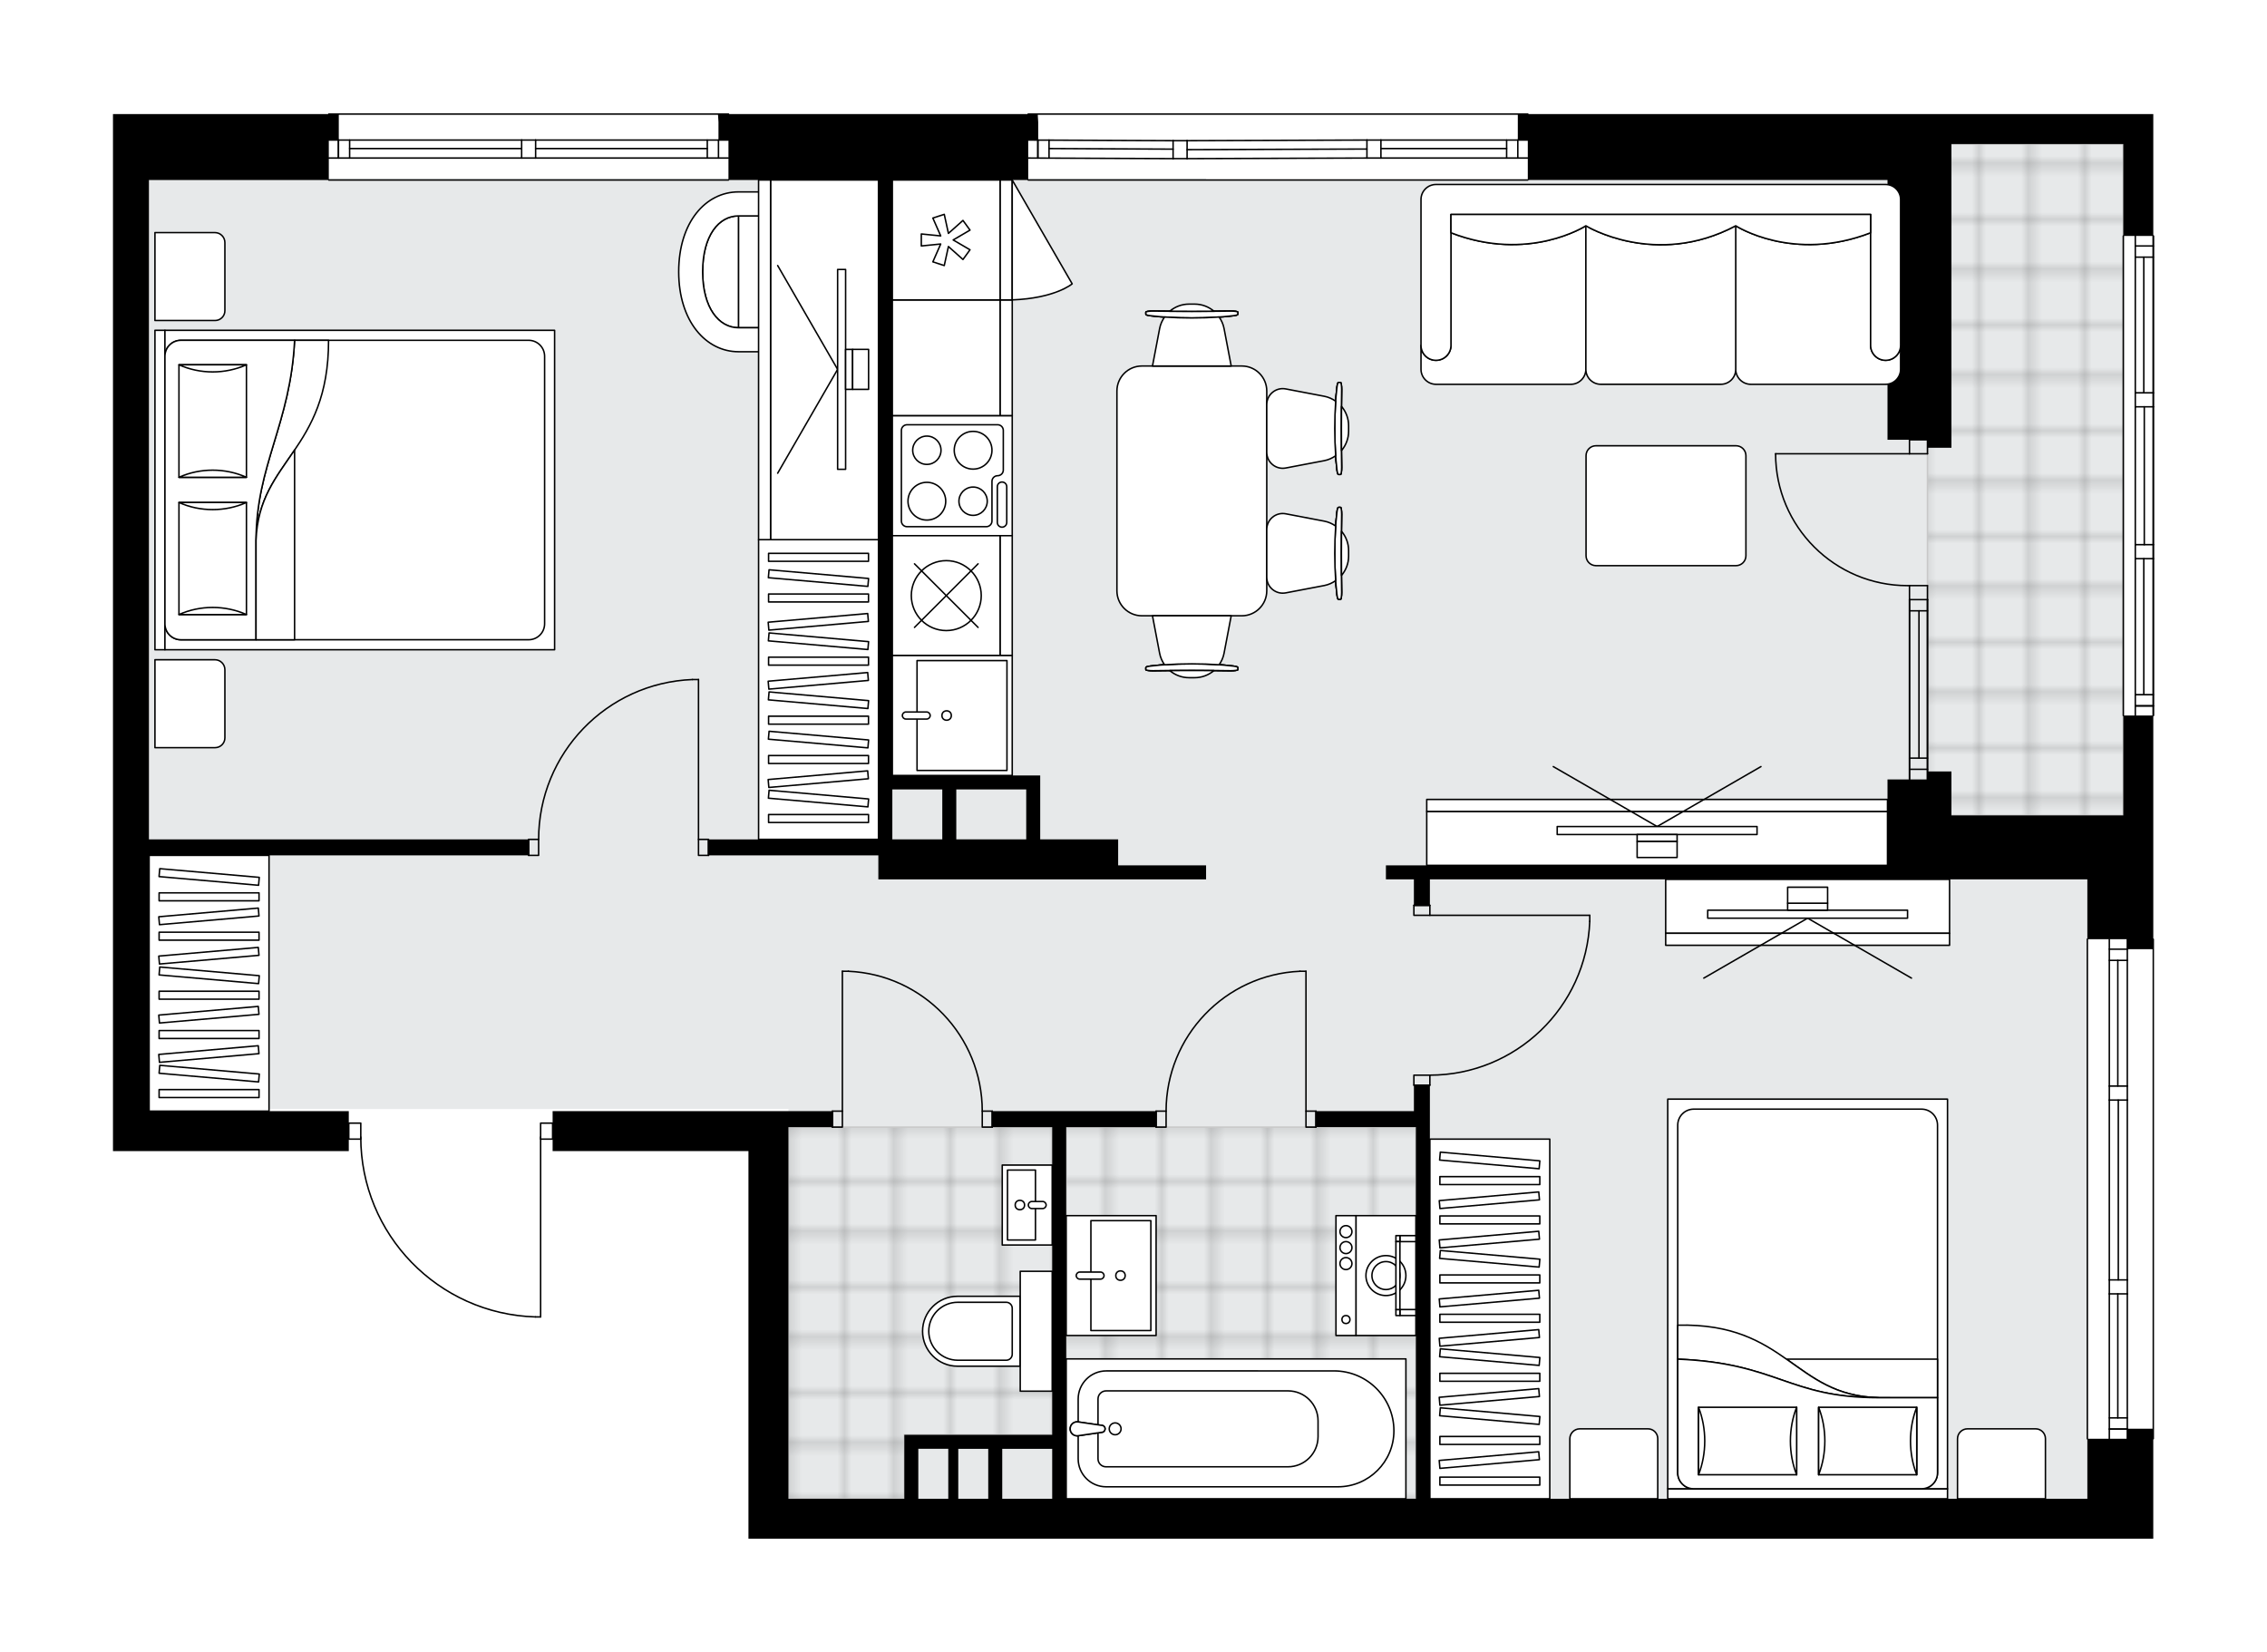
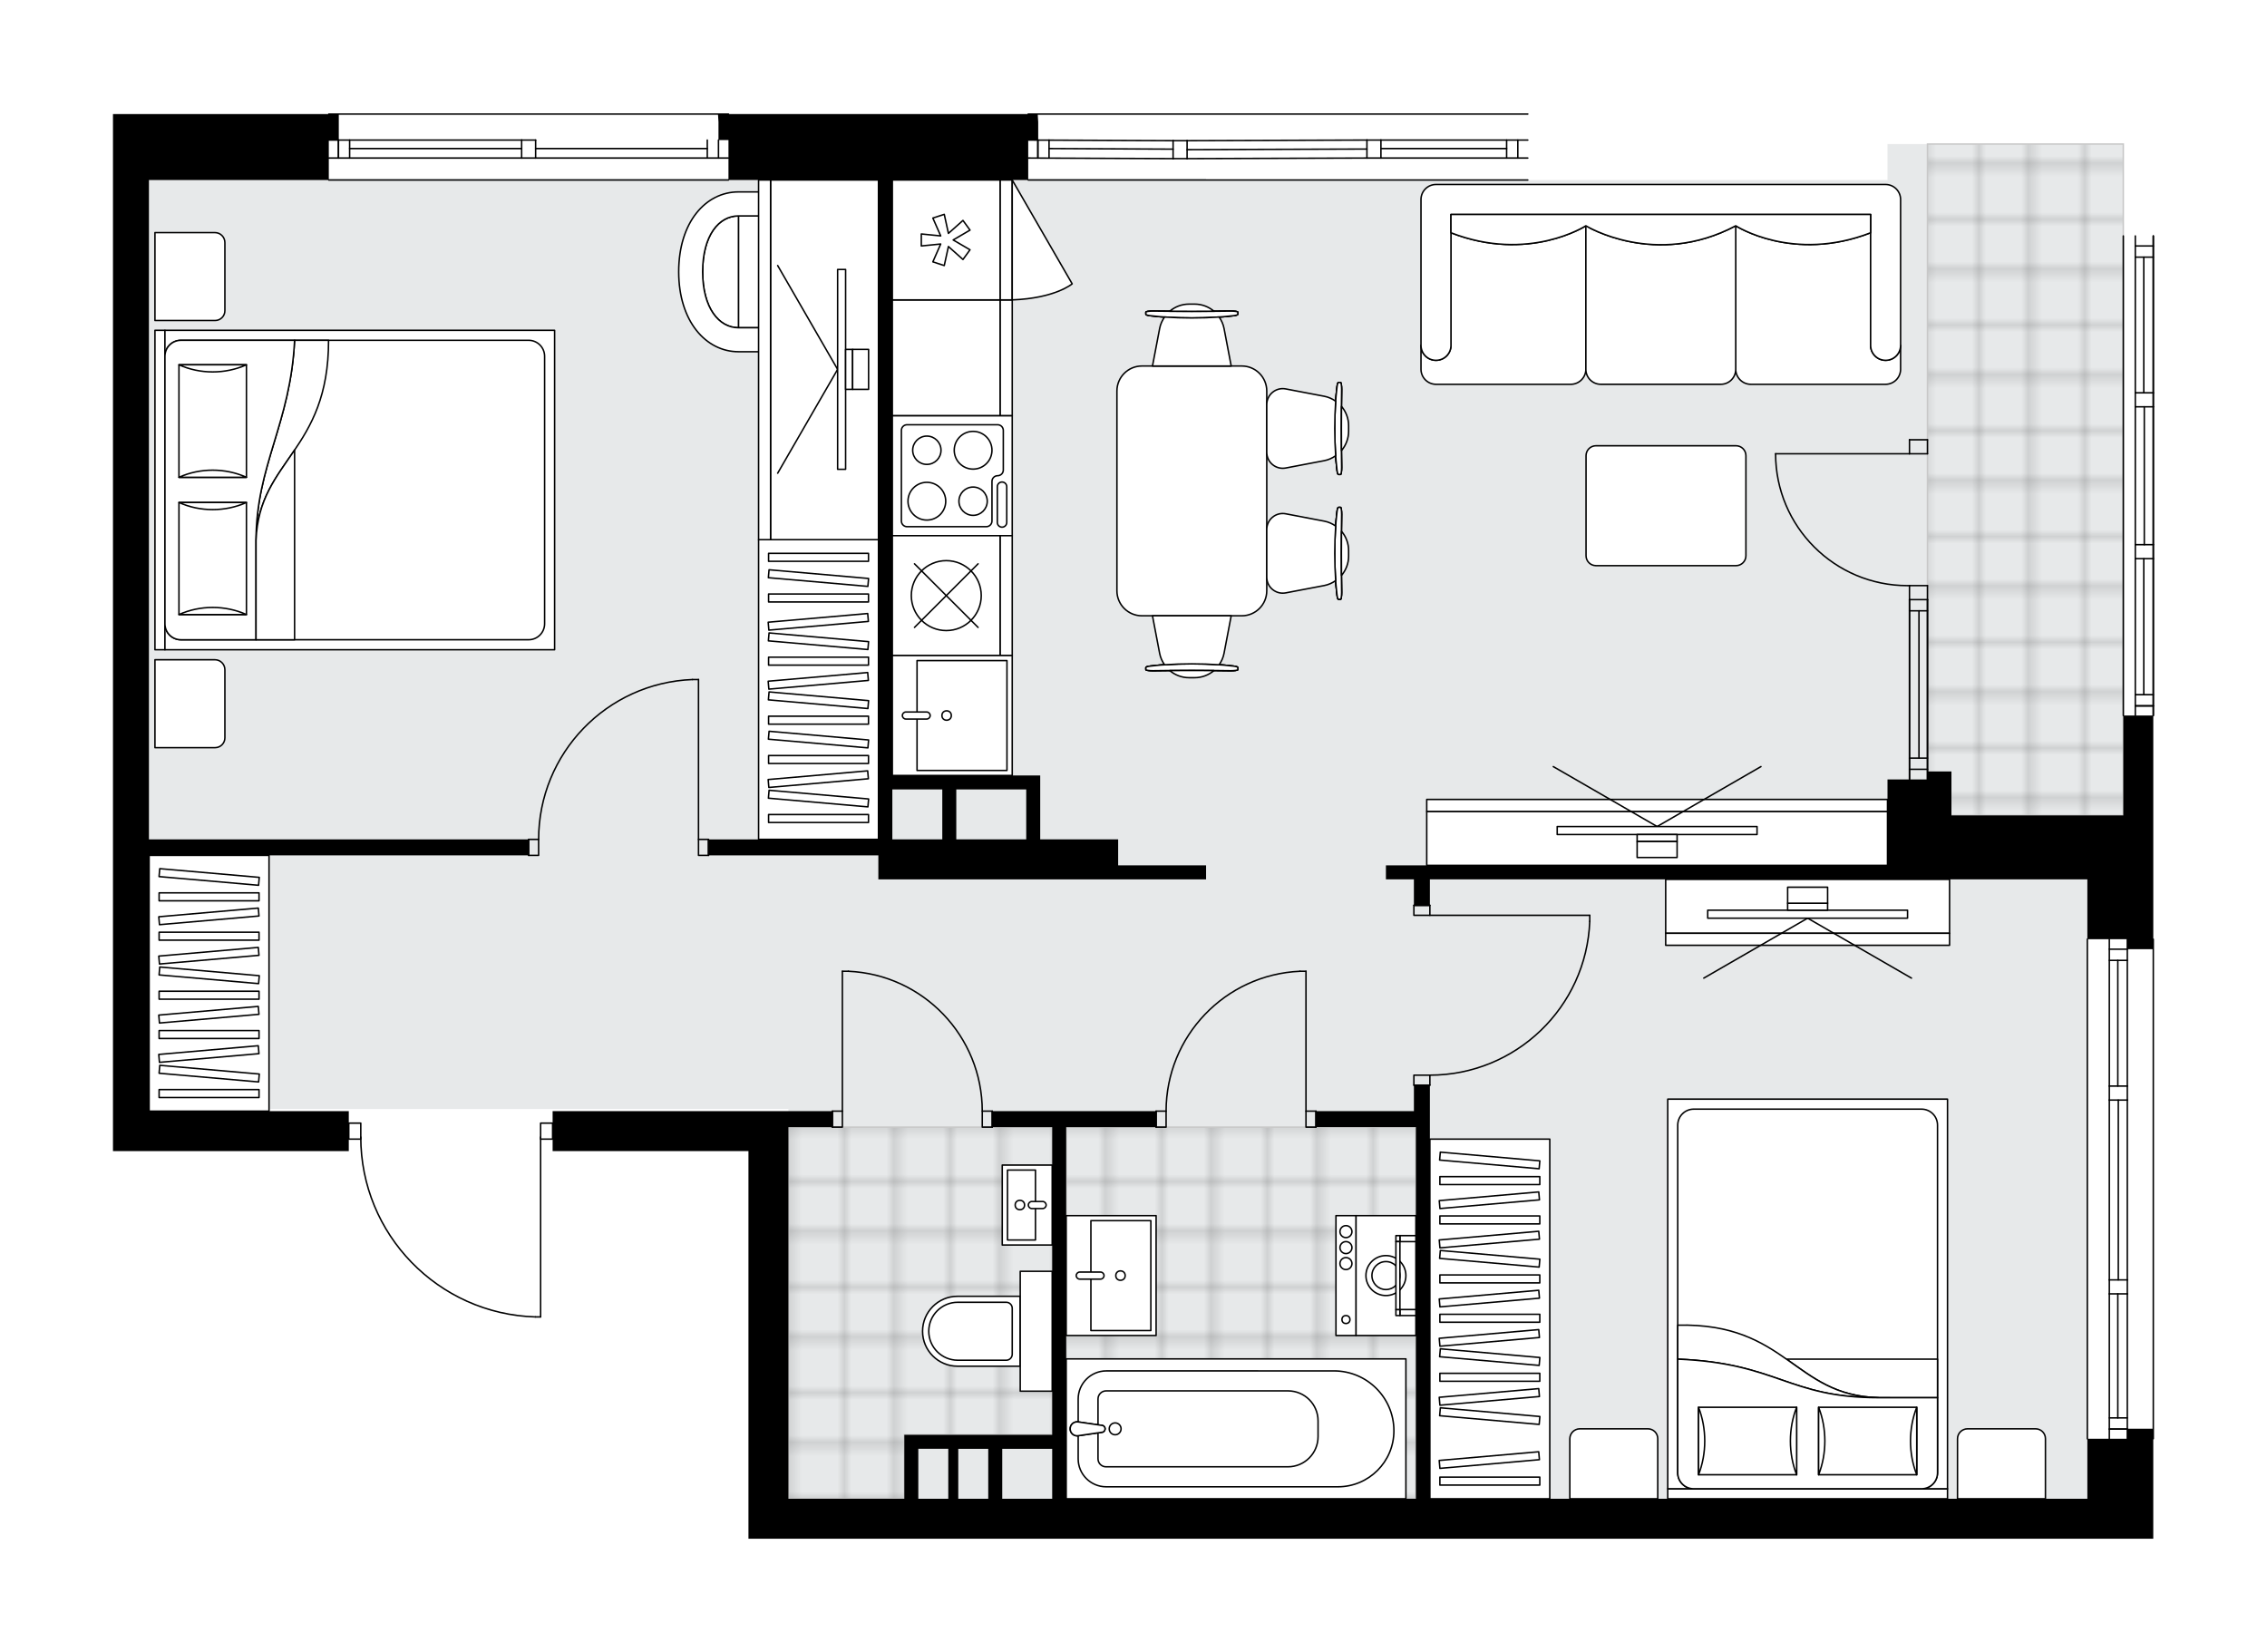
<svg xmlns="http://www.w3.org/2000/svg" xmlns:xlink="http://www.w3.org/1999/xlink" height="1457.65px" id="Layer_1" style="enable-background:new 0 0 2000 1457.65;" version="1.1" viewBox="0 0 2000 1457.65" width="2000px" x="0px" y="0px" xml:space="preserve">
  <style type="text/css">
	.st0{fill:none;}
	.st1{opacity:0.25;fill:none;stroke:#070606;stroke-width:0.4;stroke-miterlimit:10;}
	.st2{fill:#FFFFFF;}
	.st3{fill:#E7E9EA;}
	.st4{fill:url(#SVGID_1_);stroke:#C8C8C8;stroke-width:1.3;stroke-miterlimit:10;}
	
		.st5{fill:url(#SVGID_00000151534898304738095960000010035778370172516764_);stroke:#C8C8C8;stroke-width:1.3;stroke-miterlimit:10;}
	
		.st6{fill:url(#SVGID_00000115514619232144875640000002473269477299847853_);stroke:#C8C8C8;stroke-width:1.3;stroke-miterlimit:10;}
	.st7{fill:none;stroke:#000000;stroke-width:1.3;stroke-linecap:round;stroke-linejoin:round;stroke-miterlimit:10;}
	.st8{fill:#FFFFFF;stroke:#000000;stroke-width:1.3;stroke-linecap:round;stroke-linejoin:round;stroke-miterlimit:10;}
	.st9{fill:none;stroke:#000000;stroke-width:1.3;stroke-linecap:round;stroke-linejoin:round;}
	.st10{fill:none;stroke:#000000;stroke-width:1.3;stroke-linecap:round;stroke-linejoin:round;stroke-dasharray:9.911,9.911;}
	.st11{fill:none;stroke:#000000;stroke-width:1.3;stroke-linecap:round;stroke-linejoin:round;stroke-dasharray:10.08,10.08;}
	.st12{font-family:'Arial-BoldMT';}
	.st13{font-size:92.402px;}
	.st14{font-size:78.187px;}
	.st15{font-family:'ArialMT';}
	.st16{font-size:40px;}
</style>
  <pattern height="14.57" id="New_Pattern_Swatch_2" patternUnits="userSpaceOnUse" style="overflow:visible;" viewBox="7.49 -22.06 14.57 14.57" width="14.57" x="0.26" y="-270.69">
    <g>
      <rect class="st0" height="14.57" width="14.57" x="7.49" y="-22.06" />
      <g>
        <rect class="st1" height="7.29" width="7.29" x="14.77" y="-7.49" />
      </g>
      <g>
        <rect class="st1" height="7.29" width="7.29" x="0.2" y="-7.49" />
      </g>
      <g>
        <rect class="st1" height="7.29" width="7.29" x="22.06" y="-14.77" />
      </g>
      <g>
        <rect class="st1" height="7.29" width="7.29" x="7.49" y="-14.77" />
        <rect class="st1" height="7.29" width="7.29" x="14.77" y="-22.06" />
      </g>
      <g>
        <rect class="st1" height="7.29" width="7.29" x="0.2" y="-22.06" />
      </g>
      <g>
        <rect class="st1" height="7.29" width="7.29" x="22.06" y="-29.35" />
      </g>
      <g>
        <rect class="st1" height="7.29" width="7.29" x="7.49" y="-29.35" />
      </g>
    </g>
  </pattern>
  <path class="st2" d="M1900.33,208.19v138.39v12.34v121.65v12.34v138.39c0,0.36-0.29,0.65-0.65,0.65c0,0,0,0,0,0  v87.5v108.57c0,0,0,0,0,0c0.36,0,0.65,0.29,0.65,0.65v440.74c0,0.36-0.29,0.65-0.65,0.65c0,0,0,0,0,0v87.58h-7.05h-15.87H1665.2  h-405.48H660.3v-35.26v-15.87v-158.67v-132.22H487.53v-9.93c0,0,0,0,0,0h-9.93v156.24c0,0.36-0.29,0.65-0.65,0.65h-4.62c0,0,0,0,0,0  c-0.01,0-0.01,0-0.02,0c-41.67-1.23-80.61-18.38-109.65-48.29c-28.47-29.33-44.39-67.81-45-108.59h-9.96v9.93h-176.3H99.67V610.15  V123.57V107.7v-7.05h189.75c0-0.36,0.29-0.65,0.65-0.65h352.6c0.36,0,0.65,0.29,0.65,0.65h263.15c0-0.36,0.29-0.65,0.65-0.65h440.74  c0.36,0,0.65,0.29,0.65,0.65h373.1h151.62h26.44v106.89c0,0,0,0,0,0C1900.03,207.54,1900.33,207.83,1900.33,208.19z" id="background" />
  <g id="floor">
    <polygon class="st3" points="1873.23,127.09 1665.2,127.09 1665.2,158.83 1064.02,158.83 1064.02,157.34 131.41,157.34    131.41,978.53 695.56,978.53 695.56,1322.39 1841.5,1322.39 1841.5,719.45 1873.23,719.45  " />
    <pattern id="SVGID_1_" patternTransform="matrix(6.219 0 0 6.219 37357.945 28519.303)" xlink:href="#New_Pattern_Swatch_2">
	</pattern>
    <polygon class="st4" points="928.27,994.48 871.86,994.48 829.55,994.48 695.56,994.48 695.56,1322.39 797.81,1322.39    797.81,1265.98 928.27,1265.98  " />
    <pattern id="SVGID_00000006680710912132221990000001349110535385792164_" patternTransform="matrix(6.219 0 0 6.219 37357.945 28519.303)" xlink:href="#New_Pattern_Swatch_2">
	</pattern>
    <rect height="327.91" style="fill:url(#SVGID_00000006680710912132221990000001349110535385792164_);stroke:#C8C8C8;stroke-width:1.3;stroke-miterlimit:10;" width="308.52" x="940.62" y="994.48" />
    <pattern id="SVGID_00000006666422313072103130000012164021633810836918_" patternTransform="matrix(6.219 0 0 6.219 37332.656 28509.967)" xlink:href="#New_Pattern_Swatch_2">
	</pattern>
    <rect height="592.36" style="fill:url(#SVGID_00000006666422313072103130000012164021633810836918_);stroke:#C8C8C8;stroke-width:1.3;stroke-miterlimit:10;" width="172.77" x="1700.46" y="127.09" />
    <g id="LINE_00000011741759108446717750000002325536229624151446_">
      <line class="st7" x1="1684.59" x2="1684.59" y1="529.05" y2="687.72" />
    </g>
    <g id="LINE_00000007398213861141305150000001951439667413800592_">
      <line class="st7" x1="1700.46" x2="1700.46" y1="529.05" y2="687.72" />
    </g>
    <g id="LINE_00000098191782431920504090000018443629585552810889_">
      <line class="st7" x1="1692.96" x2="1692.96" y1="538.93" y2="668.91" />
    </g>
    <g id="LINE_00000027600607067726661660000007260626693303832493_">
      <line class="st7" x1="1684.59" x2="1700.46" y1="678.78" y2="678.78" />
    </g>
    <g id="LINE_00000085968987007228615850000001922310906316979380_">
      <line class="st7" x1="1684.59" x2="1700.46" y1="538.93" y2="538.93" />
    </g>
    <g id="LINE_00000013167689297730078480000006932575064173012915_">
      <line class="st7" x1="1684.59" x2="1684.59" y1="529.05" y2="687.72" />
    </g>
    <g id="LINE_00000117641123132648303420000001711385021775152041_">
      <line class="st7" x1="1700.46" x2="1700.46" y1="687.72" y2="529.05" />
    </g>
    <g id="LINE_00000014594155460720347430000002026852424391767696_">
      <line class="st7" x1="1684.58" x2="1700.45" y1="668.91" y2="668.91" />
    </g>
    <g id="LINE_00000176761939606417149680000013098186115637181626_">
      <line class="st7" x1="1684.59" x2="1700.46" y1="529.05" y2="529.05" />
    </g>
    <g id="LINE_00000045593083253322135620000007583739600564714934_">
      <line class="st7" x1="1841.5" x2="1841.5" y1="1269.42" y2="828.68" />
    </g>
    <g id="LINE_00000023253974795355959860000001104877853591744642_">
      <line class="st7" x1="1860.89" x2="1876.76" y1="1260.92" y2="1260.92" />
    </g>
    <g id="LINE_00000121975651811675231130000016098640525706708625_">
      <line class="st7" x1="1860.89" x2="1876.76" y1="837.49" y2="837.49" />
    </g>
    <g id="LINE_00000039814159578102124300000010478539647823491004_">
      <line class="st7" x1="1868.38" x2="1868.38" y1="1141.61" y2="1251.05" />
    </g>
    <g id="LINE_00000146458869019111372150000015295697123149367447_">
      <line class="st7" x1="1868.38" x2="1868.38" y1="847.37" y2="958.26" />
    </g>
    <g id="LINE_00000183238671393255288530000009888827358309735575_">
      <line class="st7" x1="1876.76" x2="1860.89" y1="847.37" y2="847.37" />
    </g>
    <g id="LINE_00000080892659261683599270000003271013409669658760_">
      <line class="st7" x1="1860.89" x2="1876.76" y1="1260.92" y2="1260.92" />
    </g>
    <g id="LINE_00000001659087680048455460000006048338465879134093_">
      <line class="st7" x1="1876.76" x2="1860.89" y1="1251.05" y2="1251.05" />
    </g>
    <g id="LINE_00000183928632374032669390000014584633018246276022_">
      <line class="st7" x1="1860.89" x2="1876.76" y1="1129.27" y2="1129.27" />
    </g>
    <g id="LINE_00000094619581955867093640000016077955386671969441_">
      <line class="st7" x1="1876.76" x2="1876.76" y1="1129.27" y2="1141.61" />
    </g>
    <g id="LINE_00000018236428229160907750000013302737300288349625_">
      <line class="st7" x1="1876.76" x2="1860.89" y1="1141.61" y2="1141.61" />
    </g>
    <g id="LINE_00000101819489685676198450000010676847937115652533_">
      <line class="st7" x1="1860.89" x2="1860.89" y1="1141.61" y2="1129.27" />
    </g>
    <g id="LINE_00000154385660533589842360000009513138647227028621_">
      <line class="st7" x1="1899.68" x2="1899.68" y1="828.68" y2="1269.42" />
    </g>
    <g id="LINE_00000119836522234937826770000017592545050850664590_">
      <line class="st7" x1="1860.89" x2="1876.76" y1="958.26" y2="958.26" />
    </g>
    <g id="LINE_00000018926934399497282700000015328989492660130966_">
      <line class="st7" x1="1876.76" x2="1876.76" y1="958.26" y2="970.6" />
    </g>
    <g id="LINE_00000176001651549739938460000007617909667356360350_">
      <line class="st7" x1="1876.76" x2="1860.89" y1="970.6" y2="970.6" />
    </g>
    <g id="LINE_00000025442036756174650810000006859183662407341447_">
      <line class="st7" x1="1860.89" x2="1860.89" y1="970.6" y2="958.26" />
    </g>
    <g id="LINE_00000011710982538145719970000010008181940507044224_">
      <line class="st7" x1="1868.82" x2="1868.82" y1="970.6" y2="1129.27" />
    </g>
    <g id="LWPOLYLINE_00000032635855952000518600000017613705606210504595_">
      <line class="st7" x1="1860.89" x2="1860.89" y1="958.26" y2="828.68" />
    </g>
    <g id="LWPOLYLINE_00000181776338214837551900000010069340162850909834_">
      <line class="st7" x1="1860.89" x2="1860.89" y1="970.6" y2="1129.27" />
    </g>
    <g id="LWPOLYLINE_00000109712852059464254520000011611722152582121889_">
      <line class="st7" x1="1860.89" x2="1860.89" y1="1141.61" y2="1269.42" />
    </g>
    <g id="LWPOLYLINE_00000168803234033723935670000017251995221975190710_">
      <line class="st7" x1="1876.76" x2="1876.76" y1="958.26" y2="828.68" />
    </g>
    <g id="LWPOLYLINE_00000141421329213816348280000015929437137554913976_">
      <line class="st7" x1="1876.76" x2="1876.76" y1="970.6" y2="1129.27" />
    </g>
    <g id="LWPOLYLINE_00000111190778233556861710000005020419787193627307_">
      <line class="st7" x1="1876.76" x2="1876.76" y1="1141.61" y2="1269.42" />
    </g>
    <g id="LINE_00000049937734503415783220000005359491632559186839_">
      <line class="st7" x1="1873.23" x2="1873.23" y1="631.31" y2="208.19" />
    </g>
    <g id="LINE_00000127765553463518401450000004450196564930101172_">
      <line class="st7" x1="1883.81" x2="1899.68" y1="622.81" y2="622.81" />
    </g>
    <g id="LINE_00000072279144363294057470000014979673543727062188_">
      <line class="st7" x1="1883.81" x2="1899.68" y1="217.01" y2="217.01" />
    </g>
    <g id="LINE_00000039119076915962823770000008934431931264250777_">
      <line class="st7" x1="1891.3" x2="1891.3" y1="492.91" y2="612.93" />
    </g>
    <g id="LINE_00000044169043506231771380000003331727420734432646_">
      <line class="st7" x1="1891.3" x2="1891.3" y1="226.88" y2="346.59" />
    </g>
    <g id="LINE_00000166641653649109655150000000672959060678593724_">
      <line class="st7" x1="1899.68" x2="1883.81" y1="226.88" y2="226.88" />
    </g>
    <g id="LINE_00000164474982515258126010000000333565611180462216_">
      <line class="st7" x1="1883.81" x2="1899.68" y1="622.81" y2="622.81" />
    </g>
    <g id="LINE_00000068640087565661118740000003046695746763952054_">
      <line class="st7" x1="1899.68" x2="1883.81" y1="612.93" y2="612.93" />
    </g>
    <g id="LINE_00000056407416828633037000000011027293345063337358_">
      <line class="st7" x1="1883.81" x2="1899.68" y1="480.57" y2="480.57" />
    </g>
    <g id="LINE_00000120537931178571455390000018159401475020363416_">
      <line class="st7" x1="1899.68" x2="1899.68" y1="480.57" y2="492.91" />
    </g>
    <g id="LINE_00000070803404647813962350000010942019870258731690_">
      <line class="st7" x1="1899.68" x2="1883.81" y1="492.91" y2="492.91" />
    </g>
    <g id="LINE_00000136412973120662529260000012883381152048590228_">
      <line class="st7" x1="1883.81" x2="1883.81" y1="492.91" y2="480.57" />
    </g>
    <g id="LINE_00000119085542318985395130000000789235410716269471_">
      <line class="st7" x1="1899.68" x2="1899.68" y1="208.19" y2="631.31" />
    </g>
    <g id="LINE_00000114049634853319253480000002958944742699693485_">
      <line class="st7" x1="1883.81" x2="1899.68" y1="346.59" y2="346.59" />
    </g>
    <g id="LINE_00000082346447240503561280000010483849779193586101_">
      <line class="st7" x1="1899.68" x2="1899.68" y1="346.59" y2="358.93" />
    </g>
    <g id="LINE_00000064334915483471399230000009246651686502898613_">
      <line class="st7" x1="1899.68" x2="1883.81" y1="358.93" y2="358.93" />
    </g>
    <g id="LINE_00000055686276514421736750000004525527273036957076_">
      <line class="st7" x1="1883.81" x2="1883.81" y1="358.93" y2="346.59" />
    </g>
    <g id="LINE_00000060744697953665779230000000864809675095528072_">
      <line class="st7" x1="1891.74" x2="1891.74" y1="358.93" y2="480.57" />
    </g>
    <g id="LWPOLYLINE_00000120537114943046382810000009278629007601375643_">
      <line class="st7" x1="1883.81" x2="1883.81" y1="346.59" y2="208.19" />
    </g>
    <g id="LWPOLYLINE_00000058586137378566672530000013818396249704594844_">
      <line class="st7" x1="1883.81" x2="1883.81" y1="358.93" y2="480.57" />
    </g>
    <g id="LWPOLYLINE_00000056398762763142593740000003378178405357222575_">
      <line class="st7" x1="1883.81" x2="1883.81" y1="492.91" y2="631.31" />
    </g>
    <g id="LWPOLYLINE_00000135685659985059188780000011609886763199499419_">
      <line class="st7" x1="1899.68" x2="1899.68" y1="346.59" y2="208.19" />
    </g>
    <g id="LWPOLYLINE_00000093885059438664264340000007318501281063951542_">
      <line class="st7" x1="1899.68" x2="1899.68" y1="358.93" y2="480.57" />
    </g>
    <g id="LWPOLYLINE_00000017486102242862321090000010273700624602978734_">
      <line class="st7" x1="1899.68" x2="1899.68" y1="492.91" y2="631.31" />
    </g>
    <g id="LINE_00000065041873331224794060000009617780039445232571_">
      <line class="st7" x1="907.12" x2="1347.86" y1="100.65" y2="100.65" />
    </g>
    <g id="LINE_00000132063842340171710020000011028282387937477269_">
      <line class="st7" x1="915.62" x2="915.62" y1="123.57" y2="139.44" />
    </g>
    <g id="LINE_00000021079568097654658180000008273607805464377236_">
      <line class="st7" x1="1339.05" x2="1339.05" y1="123.57" y2="139.44" />
    </g>
    <g id="LINE_00000116926666035043184630000000077888795556099479_">
      <line class="st7" x1="1034.93" x2="925.49" y1="131.59" y2="131.06" />
    </g>
    <g id="LINE_00000047760663622212891760000004211178939260529850_">
      <line class="st7" x1="1329.18" x2="1218.28" y1="131.06" y2="131.06" />
    </g>
    <g id="LINE_00000101788066667044246610000014596901951681347001_">
      <line class="st7" x1="1329.18" x2="1329.18" y1="139.44" y2="123.57" />
    </g>
    <g id="LINE_00000138565797322472125730000001927606559780129155_">
      <line class="st7" x1="915.62" x2="915.62" y1="123.57" y2="139.44" />
    </g>
    <g id="LINE_00000098191363321818888920000014111060047038744495_">
      <line class="st7" x1="925.49" x2="925.49" y1="139.44" y2="123.57" />
    </g>
    <g id="LINE_00000100381279468277884770000008179500535352767876_">
      <line class="st7" x1="1047.28" x2="1047.28" y1="124.1" y2="139.96" />
    </g>
    <g id="LINE_00000091725096205371952810000000313751861084555404_">
      <line class="st7" x1="1047.28" x2="1034.93" y1="139.96" y2="139.96" />
    </g>
    <g id="LINE_00000098904372756524092470000000304917492317056411_">
      <line class="st7" x1="1034.93" x2="1034.93" y1="139.96" y2="124.1" />
    </g>
    <g id="LINE_00000002381449880567892140000010804840422351202960_">
      <line class="st7" x1="1034.93" x2="1047.28" y1="124.1" y2="124.1" />
    </g>
    <g id="LINE_00000170986084849287269030000013696614464141465786_">
      <line class="st7" x1="1347.86" x2="907.12" y1="158.83" y2="158.83" />
    </g>
    <g id="LINE_00000051362184901979728260000011769400388889495722_">
      <line class="st7" x1="1218.28" x2="1218.28" y1="123.57" y2="139.44" />
    </g>
    <g id="LINE_00000152944860237461735070000010564392319736178819_">
      <line class="st7" x1="1218.28" x2="1205.94" y1="139.44" y2="139.44" />
    </g>
    <g id="LINE_00000076563323392373040060000015728715292422598326_">
      <line class="st7" x1="1205.94" x2="1205.94" y1="139.44" y2="123.57" />
    </g>
    <g id="LINE_00000097489445683895393440000011772842435743388801_">
      <line class="st7" x1="1205.94" x2="1218.28" y1="123.57" y2="123.57" />
    </g>
    <g id="LINE_00000109734918954294121620000001920335177583439507_">
      <line class="st7" x1="1205.94" x2="1047.28" y1="131.5" y2="132.03" />
    </g>
    <g id="LWPOLYLINE_00000001642914196464493100000005444046601175893678_">
      <line class="st7" x1="1218.28" x2="1347.86" y1="123.57" y2="123.57" />
    </g>
    <g id="LWPOLYLINE_00000145052936308867732500000003910895054016542617_">
      <line class="st7" x1="1205.94" x2="1047.28" y1="123.57" y2="124.1" />
    </g>
    <g id="LWPOLYLINE_00000175305280180838948480000007899592813064048057_">
      <line class="st7" x1="1034.93" x2="907.12" y1="124.1" y2="123.57" />
    </g>
    <g id="LWPOLYLINE_00000124865737265213306110000016428002235552637367_">
      <line class="st7" x1="1218.28" x2="1347.86" y1="139.44" y2="139.44" />
    </g>
    <g id="LWPOLYLINE_00000021106536686298655180000007917178884695632520_">
      <line class="st7" x1="1205.94" x2="1047.28" y1="139.44" y2="139.96" />
    </g>
    <g id="LWPOLYLINE_00000038384281241529422880000001173505571966066089_">
      <line class="st7" x1="1034.93" x2="907.12" y1="139.96" y2="139.44" />
    </g>
    <g id="LINE_00000084531943207930412180000005182330330377550981_">
      <line class="st7" x1="290.08" x2="642.67" y1="100.65" y2="100.65" />
    </g>
    <g id="LINE_00000003803907301569401420000015994825677252225437_">
      <line class="st7" x1="642.67" x2="472.54" y1="139.44" y2="139.44" />
    </g>
    <g id="LINE_00000052800739098956653480000001167250720841522073_">
      <line class="st7" x1="460.2" x2="290.08" y1="139.44" y2="139.44" />
    </g>
    <g id="LINE_00000141433255073103945640000015803888319666690231_">
      <line class="st7" x1="298.58" x2="298.58" y1="123.57" y2="139.44" />
    </g>
    <g id="LINE_00000136413350455772456130000005984090628177690030_">
      <line class="st7" x1="633.86" x2="633.86" y1="123.57" y2="139.44" />
    </g>
    <g id="LINE_00000130648063547219103360000002913141319616644285_">
-       <line class="st7" x1="642.67" x2="472.54" y1="123.57" y2="123.57" />
-     </g>
+       </g>
    <g id="LINE_00000005975712905180107510000008816108230114627768_">
      <line class="st7" x1="460.2" x2="290.08" y1="123.57" y2="123.57" />
    </g>
    <g id="LINE_00000151523878229955513260000003273802547157878427_">
      <line class="st7" x1="460.2" x2="308.45" y1="131.06" y2="131.06" />
    </g>
    <g id="LINE_00000020374997177679572580000014886606057456695427_">
      <line class="st7" x1="623.98" x2="472.54" y1="131.06" y2="131.06" />
    </g>
    <g id="LINE_00000126291509349657742070000016582110246585573260_">
      <line class="st7" x1="623.98" x2="623.98" y1="139.44" y2="123.57" />
    </g>
    <g id="LINE_00000062913868211963783860000000660924608813014964_">
      <line class="st7" x1="298.58" x2="298.58" y1="123.57" y2="139.44" />
    </g>
    <g id="LINE_00000076593842082728791680000004857613115586697648_">
      <line class="st7" x1="308.45" x2="308.45" y1="139.44" y2="123.57" />
    </g>
    <g id="LINE_00000109734196233112539130000004793970196199215793_">
      <line class="st7" x1="472.54" x2="472.54" y1="123.57" y2="139.44" />
    </g>
    <g id="LINE_00000065055622987894966440000011344928269285338284_">
      <line class="st7" x1="472.54" x2="460.2" y1="139.44" y2="139.44" />
    </g>
    <g id="LINE_00000044864619492124757690000003992592677080031878_">
      <line class="st7" x1="460.2" x2="460.2" y1="139.44" y2="123.57" />
    </g>
    <g id="LINE_00000093889056240419768920000002320940792639434641_">
      <line class="st7" x1="460.2" x2="472.54" y1="123.57" y2="123.57" />
    </g>
    <g id="LINE_00000006683843261528542600000003987862547662717581_">
      <line class="st7" x1="642.67" x2="290.08" y1="158.83" y2="158.83" />
    </g>
    <g>
      <path d="M1876.76,1260.61v8.81h-35.26v52.97h-176.3h-403.72V988.08v-7.71v-22.92h-14.1v22.92h1.76l0,0h-1.76h-86.39v14.1h88.15    v327.91H940.62v-56.42v-35.26V994.48h79.33v-14.1H875.39v14.1h52.89v236.24v35.26H797.81v12.34v44.07H695.56v-15.87v-158.67    V994.48h38.79v-6.4v-7.71h-38.79H660.3H487.53v35.26H660.3v132.22v158.67v15.87v35.26h599.41h405.48h211.56h15.87h7.05v-97.05    h-7.05H1876.76z M810.15,1322.39v-22.78v-21.29h26.44v44.07H810.15z M845.41,1322.39v-44.07h26.44v44.07H845.41z M884.2,1322.39    v-44.07h44.07v44.07H884.2z" />
      <polygon points="131.41,610.15 131.41,158.83 290.08,158.83 290.08,157.34 290.08,123.57 298.89,123.57 298.89,107.7     298.89,100.65 99.67,100.65 99.67,107.7 99.67,123.57 99.67,610.15 99.67,1015.64 131.41,1015.64 307.71,1015.64 307.71,988.08     307.71,980.38 131.41,980.38 131.41,754.71 466.37,754.71 466.37,740.61 131.41,740.61   " />
      <polygon points="1873.23,719.46 1721.61,719.46 1721.61,680.67 1700.46,680.67 1700.46,687.72 1665.2,687.72 1665.2,740.61     1665.2,763.53 1222.69,763.53 1222.69,775.87 1247.37,775.87 1247.37,798.79 1261.48,798.79 1261.48,775.87 1665.2,775.87     1841.5,775.87 1841.5,828.68 1876.76,828.68 1876.76,837.49 1892.62,837.49 1899.68,837.49 1899.68,719.46 1899.68,631.31     1873.23,631.31   " />
-       <polygon points="1873.23,100.65 1721.61,100.65 1339.05,100.65 1339.05,107.7 1339.05,123.57 1347.86,123.57 1347.86,158.83     1541.79,158.83 1665.2,158.83 1665.2,388.02 1700.46,388.02 1700.46,395.07 1721.61,395.07 1721.61,127.09 1873.23,127.09     1873.23,208.19 1899.68,208.19 1899.68,100.65   " />
      <path d="M774.9,775.87h211.56h45.84h31.73v-12.34h-31.73h-45.84v-22.92H917.7V684.2h-12.34H787.24v-17.63V158.83h119.88v-35.26    h8.81V107.7l-0.44-7.05H633.42l0.44,7.05v15.87h8.81v35.26h105.78h26.44v507.74v17.63v56.42H625.04v14.1H774.9V775.87z     M905.36,696.54v44.07h-61.7v-44.07H905.36z M787.24,696.54h44.07v44.07h-44.07V696.54z" />
    </g>
    <g id="LWPOLYLINE_00000165932218447605211540000012710086312401848744_">
      <rect class="st7" height="14.1" width="8.81" x="734.35" y="980.38" />
    </g>
    <g id="LWPOLYLINE_00000071550879386957979470000006029902637450103474_">
      <rect class="st7" height="14.1" width="8.81" x="866.57" y="980.38" />
    </g>
    <g id="LINE_00000085231156861016696060000007393882264874707365_">
      <line class="st7" x1="734.35" x2="734.35" y1="980.38" y2="994.48" />
    </g>
    <g id="LINE_00000057120544456887039370000012785236331582646148_">
      <line class="st7" x1="875.39" x2="875.39" y1="980.38" y2="994.48" />
    </g>
    <g id="LINE_00000006678559822179450290000000808880019287464376_">
      <line class="st7" x1="743.16" x2="743.16" y1="980.38" y2="856.97" />
    </g>
    <g id="ARC_00000064321862159413287140000002183234173140128155_">
      <path class="st7" d="M748.45,856.97c66.04,2.94,118.08,57.31,118.12,123.41" />
    </g>
    <g id="LINE_00000016041297114335003580000004178988402625113730_">
      <line class="st7" x1="743.16" x2="748.45" y1="856.97" y2="856.97" />
    </g>
    <g id="LWPOLYLINE_00000026139973189338582830000016907725664637385380_">
      <rect class="st7" height="14.1" width="8.81" x="1152.17" y="980.38" />
    </g>
    <g id="LWPOLYLINE_00000149362077396651856170000006074935522631736746_">
      <rect class="st7" height="14.1" width="8.81" x="1019.95" y="980.38" />
    </g>
    <g id="LINE_00000039846733418862433670000015912088567356905888_">
      <line class="st7" x1="1160.99" x2="1160.99" y1="980.38" y2="994.48" />
    </g>
    <g id="LINE_00000066490779874982937560000004269372378684052144_">
      <line class="st7" x1="1019.95" x2="1019.95" y1="980.38" y2="994.48" />
    </g>
    <g id="LINE_00000072989567955514551680000006440096097591535753_">
      <line class="st7" x1="1152.17" x2="1152.17" y1="980.38" y2="856.97" />
    </g>
    <g id="ARC_00000023999474805728479490000014993496996811587761_">
      <path class="st7" d="M1028.76,980.38c0.04-66.1,52.08-120.47,118.12-123.41" />
    </g>
    <g id="LINE_00000034782559706535558020000013993868972285801886_">
      <line class="st7" x1="1152.17" x2="1146.88" y1="856.97" y2="856.97" />
    </g>
    <g id="LWPOLYLINE_00000137848263511340713630000011504974165409445045_">
      <rect class="st7" height="14.1" width="8.81" x="616.23" y="740.61" />
    </g>
    <g id="LWPOLYLINE_00000077299055034810273590000002946410150560559795_">
      <rect class="st7" height="14.1" width="8.81" x="466.37" y="740.61" />
    </g>
    <g id="LINE_00000088849196167253728480000008913152633685398957_">
      <line class="st7" x1="625.04" x2="625.04" y1="740.61" y2="754.71" />
    </g>
    <g id="LINE_00000026874215344785447010000000010840387158502018_">
      <line class="st7" x1="466.37" x2="466.37" y1="740.61" y2="754.71" />
    </g>
    <g id="LINE_00000105405328469592895390000001550513153507110031_">
      <line class="st7" x1="616.23" x2="616.23" y1="740.61" y2="599.57" />
    </g>
    <g id="LINE_00000023993110489559990170000002022687118611809711_">
      <line class="st7" x1="610.94" x2="616.23" y1="599.57" y2="599.57" />
    </g>
    <g id="ARC_00000003068528800315799100000010538357483895836299_">
      <path class="st7" d="M475.19,740.61c0.04-75.84,59.97-138.1,135.75-141.04" />
    </g>
    <g id="LWPOLYLINE_00000088104578853513270730000006801989935761919640_">
      <rect class="st7" height="8.81" width="14.1" x="1247.37" y="798.79" />
    </g>
    <g id="LWPOLYLINE_00000142856245738032189260000014818181826658488508_">
      <rect class="st7" height="8.81" width="14.1" x="1247.37" y="948.64" />
    </g>
    <g id="LINE_00000005242406735071658660000013919675866025720485_">
      <line class="st7" x1="1261.48" x2="1247.37" y1="798.79" y2="798.79" />
    </g>
    <g id="LINE_00000036958429090254073940000011324515385716055936_">
      <line class="st7" x1="1261.48" x2="1247.37" y1="957.46" y2="957.46" />
    </g>
    <g id="LINE_00000095320539516205938750000000832497078425162390_">
      <line class="st7" x1="1261.48" x2="1402.52" y1="807.6" y2="807.6" />
    </g>
    <g id="LINE_00000052076264935054815110000011378534979646273185_">
      <line class="st7" x1="1402.52" x2="1402.52" y1="812.89" y2="807.6" />
    </g>
    <g id="ARC_00000037666303609352152740000011477062837567235227_">
      <path class="st7" d="M1402.52,812.89c-2.94,75.78-65.2,135.71-141.04,135.75" />
    </g>
    <g id="LWPOLYLINE_00000157996138185565339550000009722092413902146237_">
      <rect class="st7" height="14.1" width="10.58" x="307.71" y="990.95" />
    </g>
    <g id="LWPOLYLINE_00000043415010432161258660000011274376765470868610_">
      <rect class="st7" height="14.1" width="10.58" x="476.95" y="990.95" />
    </g>
    <g id="LWPOLYLINE_00000170243996782069577610000012212008408218093481_">
      <path class="st7" d="M472.33,1161.95c-85.8-2.54-154.04-72.83-154.05-158.67" />
    </g>
    <g id="LINE_00000179616690321858256100000011963064846729577107_">
      <line class="st7" x1="476.95" x2="476.95" y1="1003.28" y2="1161.95" />
    </g>
    <g id="LINE_00000134968991862720860450000013369372666351208591_">
      <line class="st7" x1="476.95" x2="472.33" y1="1161.95" y2="1161.95" />
    </g>
    <g id="ARC_00000043448177852926903110000013188093767794359721_">
      <path class="st7" d="M1684.59,516.71c-0.58,0.01-1.15,0.01-1.73,0.01c-64.27,0.01-116.38-52.1-116.39-116.37" />
    </g>
    <g id="LINE_00000030483391118918980210000001791453410535536314_">
      <line class="st7" x1="1684.59" x2="1566.47" y1="400.36" y2="400.36" />
    </g>
    <g id="LINE_00000100361021717103317980000006939795571775537069_">
      <line class="st7" x1="1684.59" x2="1684.59" y1="529.05" y2="516.71" />
    </g>
    <g id="LINE_00000100352057833539352620000017163678025550325394_">
      <line class="st7" x1="1684.59" x2="1700.46" y1="516.71" y2="516.71" />
    </g>
    <g id="LINE_00000168808292390552750470000008257231716687065781_">
      <line class="st7" x1="1700.46" x2="1700.46" y1="516.71" y2="529.05" />
    </g>
    <g id="LINE_00000060746614941099155340000007593461064772349875_">
      <line class="st7" x1="1700.46" x2="1700.46" y1="388.02" y2="400.36" />
    </g>
    <g id="LINE_00000022555981905884115490000007625684755057549697_">
      <line class="st7" x1="1700.46" x2="1684.59" y1="400.36" y2="400.36" />
    </g>
    <g id="LINE_00000119796879337314984570000011890291323654465184_">
      <line class="st7" x1="1684.59" x2="1684.59" y1="400.36" y2="388.02" />
    </g>
    <g id="LINE_00000066501572183770570740000002936803111319632063_">
      <line class="st7" x1="1700.46" x2="1684.59" y1="388.02" y2="388.02" />
    </g>
  </g>
  <g id="mebel">
    <g>
      <g>
        <rect class="st8" height="47.6" transform="matrix(-1 -1.751232e-10 1.751232e-10 -1 3189.462 1599.341)" width="250.45" x="1469.51" y="775.87" />
        <rect class="st8" height="10.58" transform="matrix(-1 -1.656014e-10 1.656014e-10 -1 3189.462 1657.52)" width="250.45" x="1469.51" y="823.47" />
      </g>
      <g>
        <g>
          <g id="LINE_00000165201484334311137660000006308975501963532467_">
            <line class="st8" x1="1594.73" x2="1686.34" y1="810.13" y2="863.02" />
          </g>
          <g id="LINE_00000127736849934152957660000000419905587006990473_">
            <line class="st8" x1="1594.73" x2="1503.12" y1="810.13" y2="863.02" />
          </g>
        </g>
        <rect class="st8" height="176.3" transform="matrix(8.976470e-11 -1 1 8.976470e-11 788.124 2401.338)" width="7.05" x="1591.21" y="718.46" />
        <rect class="st8" height="35.26" transform="matrix(-8.784813e-11 1 -1 -8.784813e-11 2394.727 -794.735)" width="6.17" x="1591.65" y="782.37" />
        <rect class="st8" height="35.26" transform="matrix(8.989260e-11 -1 1 8.989260e-11 804.872 2384.59)" width="14.1" x="1587.68" y="772.23" />
      </g>
    </g>
    <g>
      <g>
        <rect class="st8" height="47.6" width="406.49" x="1258.71" y="715.93" />
        <rect class="st8" height="10.58" width="406.49" x="1258.71" y="705.35" />
      </g>
      <g>
        <g>
          <g id="LINE_00000082356310664862233550000013001092419011882930_">
            <line class="st8" x1="1461.95" x2="1370.35" y1="729.27" y2="676.38" />
          </g>
          <g id="LINE_00000169557189583576225040000001455211371714287750_">
            <line class="st8" x1="1461.95" x2="1553.56" y1="729.27" y2="676.38" />
          </g>
        </g>
        <rect class="st8" height="176.3" transform="matrix(-1.797861e-10 1 -1 -1.797861e-10 2194.744 -729.162)" width="7.05" x="1458.43" y="644.64" />
        <rect class="st8" height="35.26" transform="matrix(1.774652e-10 -1 1 1.774652e-10 722.551 2201.355)" width="6.17" x="1458.87" y="721.77" />
        <rect class="st8" height="35.26" transform="matrix(-1.797861e-10 1 -1 -1.797861e-10 2211.492 -712.413)" width="14.1" x="1454.9" y="731.91" />
      </g>
    </g>
    <g>
      <path class="st8" d="M1280.08,304.7L1280.08,304.7c0,7.3-5.92,13.22-13.22,13.22l0,0c-7.3,0-13.22-5.92-13.22-13.22l0,0v21.11    c0,7.33,5.94,13.27,13.27,13.27h118.89c7.31,0,13.29-5.98,13.29-13.29l0-126.58c0,0-50.51,32.77-119,6.16V304.7z" />
      <path class="st8" d="M1650.31,304.7L1650.31,304.7c0,7.3,5.92,13.22,13.22,13.22l0,0c7.3,0,13.22-5.92,13.22-13.22l0,0v21.11    c0,7.33-5.94,13.27-13.27,13.27h-118.89c-7.31,0-13.29-5.98-13.29-13.29l0-126.58c0,0,50.51,32.77,119,6.16V304.7z" />
      <path class="st8" d="M1676.75,176v128.7c0,7.3-5.92,13.22-13.22,13.22l0,0c-7.3,0-13.22-5.92-13.22-13.22V189.22h-370.23V304.7    c0,7.3-5.92,13.22-13.22,13.22l0,0c-7.3,0-13.22-5.92-13.22-13.22V176c0-7.3,5.92-13.22,13.22-13.22h396.67    C1670.8,162.78,1676.75,168.73,1676.75,176z" />
      <path class="st8" d="M1531.31,199.21v126.7c0,7.27-5.89,13.16-13.16,13.16h-105.9c-7.27,0-13.16-5.89-13.16-13.16v-126.7    C1399.08,199.21,1460.36,236.87,1531.31,199.21z" />
      <g>
        <path class="st8" d="M1280.08,205.37c68.49,26.61,119-6.16,119-6.16h0c0,0,61.27,37.66,132.22,0h0c0,0,50.51,32.77,119,6.16     v-16.15h-370.23L1280.08,205.37z" />
      </g>
    </g>
    <path class="st8" d="M1540.29,402.04v88.3c0,4.83-3.91,8.74-8.74,8.74h-123.56c-4.83,0-8.74-3.91-8.74-8.74v-88.3   c0-4.83,3.91-8.74,8.74-8.74h123.56C1536.38,393.3,1540.29,397.22,1540.29,402.04z" />
    <g>
      <path class="st8" d="M985.38,521.28v-176.3c0-12.17,9.87-22.04,22.04-22.04h88.1c12.17,0,22.04,9.87,22.04,22.04v176.3    c0,12.17-9.87,22.04-22.04,22.04h-88.1C995.25,543.32,985.38,533.45,985.38,521.28z" />
      <g>
        <g id="LINE_00000072257374575871890600000004783552907077056185_">
          <path class="st8" d="M1179.55,414.7c-2.68-21.34-2.68-51.97,0-73.31c0.31-2.46,0.77-3.89,1.26-3.89h0.12h1.74      c0.53,0,0.95,2.76,0.95,6.17c-0.36,22.86-0.36,45.9,0,68.76c0,3.41-0.43,6.17-0.95,6.17h-1.74h-0.12      C1180.32,418.59,1179.86,417.16,1179.55,414.7z" />
        </g>
        <g id="LINE_00000158707774231012934930000017597045783300919444_">
          <path class="st8" d="M1179.55,414.7c-2.68-21.34-2.68-51.97,0-73.31c0.31-2.46,0.77-3.89,1.26-3.89h0.12h1.74      c0.53,0,0.95,2.76,0.95,6.17c-0.36,22.86-0.36,45.9,0,68.76c0,3.41-0.43,6.17-0.95,6.17h-1.74h-0.12      C1180.32,418.59,1179.86,417.16,1179.55,414.7z" />
        </g>
        <g id="LINE_00000160909810658221377960000001945669116904128934_">
          <path class="st8" d="M1179.55,414.7c-2.68-21.34-2.68-51.97,0-73.31c0.31-2.46,0.77-3.89,1.26-3.89h0.12h1.74      c0.53,0,0.95,2.76,0.95,6.17c-0.36,22.86-0.36,45.9,0,68.76c0,3.41-0.43,6.17-0.95,6.17h-1.74h-0.12      C1180.32,418.59,1179.86,417.16,1179.55,414.7z" />
        </g>
        <path class="st8" d="M1183.51,397.53c3.92-4.64,6.26-10.61,6.26-17.06v-4.86c0-6.45-2.34-12.41-6.26-17.06     C1183.39,371.55,1183.39,384.53,1183.51,397.53z" />
        <path class="st8" d="M1168.28,406.45c3.75-0.71,7.12-2.27,10.09-4.34c-1.08-15.3-1.08-32.83,0-48.13     c-2.97-2.07-6.35-3.63-10.09-4.34l-33.97-6.48c-8.69-1.66-16.75,5-16.75,13.85v42.07c0,8.85,8.06,15.51,16.75,13.85     L1168.28,406.45z" />
      </g>
      <g>
        <g id="LINE_00000031166481815738170830000013583327662555127222_">
          <path class="st8" d="M1179.55,524.88c-2.68-21.34-2.68-51.97,0-73.31c0.31-2.46,0.77-3.89,1.26-3.89h0.12h1.74      c0.53,0,0.95,2.76,0.95,6.17c-0.36,22.86-0.36,45.9,0,68.76c0,3.41-0.43,6.17-0.95,6.17h-1.74h-0.12      C1180.32,528.77,1179.86,527.35,1179.55,524.88z" />
        </g>
        <g id="LINE_00000096749233689306068250000017713998278380054463_">
          <path class="st8" d="M1179.55,524.88c-2.68-21.34-2.68-51.97,0-73.31c0.31-2.46,0.77-3.89,1.26-3.89h0.12h1.74      c0.53,0,0.95,2.76,0.95,6.17c-0.36,22.86-0.36,45.9,0,68.76c0,3.41-0.43,6.17-0.95,6.17h-1.74h-0.12      C1180.32,528.77,1179.86,527.35,1179.55,524.88z" />
        </g>
        <g id="LINE_00000165226260003785233710000000161742305893478333_">
          <path class="st8" d="M1179.55,524.88c-2.68-21.34-2.68-51.97,0-73.31c0.31-2.46,0.77-3.89,1.26-3.89h0.12h1.74      c0.53,0,0.95,2.76,0.95,6.17c-0.36,22.86-0.36,45.9,0,68.76c0,3.41-0.43,6.17-0.95,6.17h-1.74h-0.12      C1180.32,528.77,1179.86,527.35,1179.55,524.88z" />
        </g>
        <path class="st8" d="M1183.51,507.71c3.92-4.64,6.26-10.61,6.26-17.06v-4.86c0-6.45-2.34-12.41-6.26-17.06     C1183.39,481.73,1183.39,494.72,1183.51,507.71z" />
        <path class="st8" d="M1168.28,516.63c3.75-0.71,7.12-2.27,10.09-4.34c-1.08-15.3-1.08-32.83,0-48.13     c-2.97-2.07-6.35-3.63-10.09-4.34l-33.97-6.48c-8.69-1.66-16.75,5-16.75,13.85v42.07c0,8.85,8.06,15.51,16.75,13.85     L1168.28,516.63z" />
      </g>
      <g>
        <g id="LINE_00000142896211225011850290000004125902408752747697_">
          <path class="st8" d="M1088.13,278.54c-21.34,2.68-51.97,2.68-73.31,0c-2.46-0.31-3.89-0.77-3.89-1.26v-0.12v-1.74      c0-0.52,2.76-0.95,6.17-0.95c22.86,0.36,45.9,0.36,68.76,0c3.41,0,6.17,0.43,6.17,0.95v1.74v0.12      C1092.02,277.77,1090.59,278.23,1088.13,278.54z" />
        </g>
        <g id="LINE_00000000922884973466516300000017531050429181477565_">
          <path class="st8" d="M1088.13,278.54c-21.34,2.68-51.97,2.68-73.31,0c-2.46-0.31-3.89-0.77-3.89-1.26v-0.12v-1.74      c0-0.52,2.76-0.95,6.17-0.95c22.86,0.36,45.9,0.36,68.76,0c3.41,0,6.17,0.43,6.17,0.95v1.74v0.12      C1092.02,277.77,1090.59,278.23,1088.13,278.54z" />
        </g>
        <g id="LINE_00000134224166644028272240000014252530182383344057_">
          <path class="st8" d="M1088.13,278.54c-21.34,2.68-51.97,2.68-73.31,0c-2.46-0.31-3.89-0.77-3.89-1.26v-0.12v-1.74      c0-0.52,2.76-0.95,6.17-0.95c22.86,0.36,45.9,0.36,68.76,0c3.41,0,6.17,0.43,6.17,0.95v1.74v0.12      C1092.02,277.77,1090.59,278.23,1088.13,278.54z" />
        </g>
        <path class="st8" d="M1070.96,274.58c-4.64-3.92-10.61-6.26-17.06-6.26h-4.86c-6.45,0-12.41,2.34-17.06,6.26     C1044.98,274.7,1057.97,274.7,1070.96,274.58z" />
        <path class="st8" d="M1086.2,322.95l-6.32-33.14c-0.71-3.75-2.27-7.12-4.34-10.09c-15.3,1.08-32.83,1.08-48.13,0     c-2.07,2.97-3.63,6.35-4.34,10.09l-6.32,33.14H1086.2z" />
      </g>
      <g>
        <g id="LINE_00000072995875064126007990000007021974718653552286_">
          <path class="st8" d="M1014.82,587.72c21.34-2.68,51.97-2.68,73.31,0c2.46,0.31,3.89,0.77,3.89,1.26v0.12v1.74      c0,0.53-2.76,0.95-6.17,0.95c-22.86-0.36-45.9-0.36-68.76,0c-3.41,0-6.17-0.43-6.17-0.95v-1.74v-0.12      C1010.92,588.5,1012.35,588.03,1014.82,587.72z" />
        </g>
        <g id="LINE_00000178177212880528024470000002420749883986594721_">
          <path class="st8" d="M1014.82,587.72c21.34-2.68,51.97-2.68,73.31,0c2.46,0.31,3.89,0.77,3.89,1.26v0.12v1.74      c0,0.53-2.76,0.95-6.17,0.95c-22.86-0.36-45.9-0.36-68.76,0c-3.41,0-6.17-0.43-6.17-0.95v-1.74v-0.12      C1010.92,588.5,1012.35,588.03,1014.82,587.72z" />
        </g>
        <g id="LINE_00000114071233939381005850000010557197398062353564_">
          <path class="st8" d="M1014.82,587.72c21.34-2.68,51.97-2.68,73.31,0c2.46,0.31,3.89,0.77,3.89,1.26v0.12v1.74      c0,0.53-2.76,0.95-6.17,0.95c-22.86-0.36-45.9-0.36-68.76,0c-3.41,0-6.17-0.43-6.17-0.95v-1.74v-0.12      C1010.92,588.5,1012.35,588.03,1014.82,587.72z" />
        </g>
        <path class="st8" d="M1031.99,591.68c4.64,3.92,10.61,6.26,17.06,6.26h4.86c6.45,0,12.41-2.34,17.06-6.26     C1057.97,591.57,1044.98,591.57,1031.99,591.68z" />
        <path class="st8" d="M1016.74,543.32l6.32,33.14c0.71,3.75,2.27,7.12,4.34,10.09c15.3-1.08,32.83-1.08,48.13,0     c2.07-2.97,3.63-6.35,4.34-10.09l6.32-33.14L1016.74,543.32z" />
      </g>
    </g>
    <g>
      <rect class="st8" height="317.34" width="105.78" x="1261.47" y="1005.06" />
      <g>
        <rect class="st8" height="7.01" width="88.15" x="1270.29" y="1038.15" />
        <rect class="st8" height="7.01" width="88.15" x="1270.29" y="1072.86" />
        <rect class="st8" height="7.01" width="88.15" x="1270.29" y="1124.92" />
        <rect class="st8" height="7.01" width="88.15" x="1270.29" y="1159.63" />
        <rect class="st8" height="7.01" width="88.15" x="1270.29" y="1211.7" />
        <rect class="st8" height="7.01" transform="matrix(0.996 0.087 -0.087 0.996 94.275 -110.657)" width="88.15" x="1270.29" y="1020.79" />
        <rect class="st8" height="7.01" transform="matrix(0.996 0.087 -0.087 0.996 101.838 -110.326)" width="88.15" x="1270.29" y="1107.57" />
        <rect class="st8" height="7.01" transform="matrix(0.996 0.087 -0.087 0.996 109.401 -109.996)" width="88.15" x="1270.29" y="1194.35" />
        <rect class="st8" height="7.01" transform="matrix(0.996 -0.087 0.087 0.996 -87.297 118.584)" width="88.15" x="1270.29" y="1055.5" />
        <rect class="st8" height="7.01" transform="matrix(0.996 -0.087 0.087 0.996 -90.322 118.716)" width="88.15" x="1270.29" y="1090.21" />
        <rect class="st8" height="7.01" transform="matrix(0.996 -0.087 0.087 0.996 -94.86 118.914)" width="88.15" x="1270.29" y="1142.28" />
        <rect class="st8" height="7.01" transform="matrix(0.996 -0.087 0.087 0.996 -97.885 119.046)" width="88.15" x="1270.29" y="1176.99" />
        <rect class="st8" height="7.01" transform="matrix(0.996 0.087 -0.087 0.996 113.939 -109.798)" width="88.15" x="1270.29" y="1246.41" />
        <rect class="st8" height="7.01" transform="matrix(0.996 -0.087 0.087 0.996 -102.423 119.245)" width="88.15" x="1270.29" y="1229.06" />
-         <rect class="st8" height="7.01" width="88.15" x="1270.29" y="1267.44" />
        <rect class="st8" height="7.01" width="88.15" x="1270.29" y="1303.32" />
        <rect class="st8" height="7.01" transform="matrix(0.996 -0.087 0.087 0.996 -107.281 119.457)" width="88.15" x="1270.29" y="1284.79" />
      </g>
    </g>
    <g>
      <rect class="st8" height="225.66" width="105.78" x="131.56" y="754.71" />
      <g>
        <rect class="st8" height="7.01" width="88.15" x="140.37" y="787.8" />
        <rect class="st8" height="7.01" width="88.15" x="140.37" y="822.52" />
        <rect class="st8" height="7.01" width="88.15" x="140.37" y="874.58" />
        <rect class="st8" height="7.01" width="88.15" x="140.37" y="909.29" />
        <rect class="st8" height="7.01" width="88.15" x="140.37" y="961.36" />
        <rect class="st8" height="7.01" transform="matrix(0.996 0.087 -0.087 0.996 68.156 -13.131)" width="88.15" x="140.37" y="770.45" />
        <rect class="st8" height="7.01" transform="matrix(0.996 0.087 -0.087 0.996 75.719 -12.8)" width="88.15" x="140.37" y="857.23" />
        <rect class="st8" height="7.01" transform="matrix(0.996 0.087 -0.087 0.996 83.282 -12.47)" width="88.15" x="140.37" y="944" />
        <rect class="st8" height="7.01" transform="matrix(0.996 -0.087 0.087 0.996 -69.778 19.153)" width="88.15" x="140.37" y="805.16" />
        <rect class="st8" height="7.01" transform="matrix(0.996 -0.087 0.087 0.996 -72.803 19.285)" width="88.15" x="140.37" y="839.87" />
        <rect class="st8" height="7.01" transform="matrix(0.996 -0.087 0.087 0.996 -77.341 19.483)" width="88.15" x="140.37" y="891.94" />
        <rect class="st8" height="7.01" transform="matrix(0.996 -0.087 0.087 0.996 -80.366 19.615)" width="88.15" x="140.37" y="926.65" />
      </g>
    </g>
    <g>
      <rect class="st8" height="264.45" width="105.78" x="669.24" y="476.16" />
      <g>
        <rect class="st8" height="7.01" width="88.15" x="678.06" y="718.69" />
        <rect class="st8" height="7.01" width="88.15" x="678.06" y="666.63" />
        <rect class="st8" height="7.01" width="88.15" x="678.06" y="631.92" />
        <rect class="st8" height="7.01" width="88.15" x="678.06" y="579.85" />
        <rect class="st8" height="7.01" transform="matrix(0.996 -0.087 0.087 0.996 -57.17 65.554)" width="88.15" x="678.06" y="683.98" />
        <rect class="st8" height="7.01" transform="matrix(0.996 -0.087 0.087 0.996 -49.607 65.224)" width="88.15" x="678.06" y="597.21" />
        <rect class="st8" height="7.01" transform="matrix(0.996 0.087 -0.087 0.996 64.179 -60.256)" width="88.15" x="678.06" y="701.34" />
        <rect class="st8" height="7.01" transform="matrix(0.996 0.087 -0.087 0.996 59.641 -60.454)" width="88.15" x="678.06" y="649.27" />
        <rect class="st8" height="7.01" transform="matrix(0.996 0.087 -0.087 0.996 56.616 -60.586)" width="88.15" x="678.06" y="614.56" />
        <rect class="st8" height="7.01" transform="matrix(0.996 -0.087 0.087 0.996 -45.069 65.026)" width="88.15" x="678.06" y="545.14" />
        <rect class="st8" height="7.01" transform="matrix(0.996 0.087 -0.087 0.996 52.078 -60.784)" width="88.15" x="678.06" y="562.5" />
        <rect class="st8" height="7.01" width="88.15" x="678.06" y="524.11" />
        <rect class="st8" height="7.01" width="88.15" x="678.06" y="488.24" />
        <rect class="st8" height="7.01" transform="matrix(0.996 0.087 -0.087 0.996 47.22 -60.996)" width="88.15" x="678.06" y="506.76" />
      </g>
    </g>
    <g>
      <g>
        <g>
          <path class="st8" d="M739.72,203.67v72.32c0,7.28-5.9,13.18-13.18,13.18h-75.06v-98.69h75.06      C733.82,190.49,739.72,196.39,739.72,203.67z" />
          <path class="st8" d="M651.48,289.18c-17.12,0-31.6-17.23-31.6-49.36s14.29-49.32,31.6-49.32V289.18z" />
          <path class="st8" d="M651.48,169.33c-28.87,0-52.71,26.66-52.71,70.48s24.14,70.52,52.71,70.52h75.02v-21.16h-75.02      c-17.12,0-31.6-17.23-31.6-49.36s14.29-49.32,31.6-49.32h75.02v-21.16H651.48z" />
        </g>
      </g>
      <g>
        <rect class="st8" height="95.2" transform="matrix(4.498293e-10 1 -1 4.498293e-10 1044.916 -409.923)" width="317.34" x="568.75" y="269.9" />
        <rect class="st8" height="10.58" transform="matrix(2.405318e-10 1 -1 2.405318e-10 992.026 -357.034)" width="317.34" x="515.86" y="312.21" />
      </g>
      <g>
        <g>
          <g id="LINE_00000057845077672572979670000014907716889521579693_">
            <line class="st8" x1="738.97" x2="686.08" y1="325.91" y2="234.31" />
          </g>
          <g id="LINE_00000155112465416646124360000011580195017821247879_">
            <line class="st8" x1="738.97" x2="686.08" y1="325.91" y2="417.52" />
          </g>
        </g>
        <rect class="st8" height="176.3" width="7.05" x="738.97" y="237.77" />
        <rect class="st8" height="35.26" transform="matrix(-1 1.796753e-10 -1.796753e-10 -1 1498.206 651.829)" width="6.17" x="746.02" y="308.28" />
        <rect class="st8" height="35.26" width="14.1" x="752.19" y="308.28" />
      </g>
    </g>
    <g>
      <path class="st8" d="M198.4,651.02v-60.11c0-4.87-3.95-8.81-8.81-8.81H136.7v77.57h53.06C194.53,659.67,198.4,655.79,198.4,651.02    z" />
      <path class="st8" d="M198.4,274.14v-60.11c0-4.87-3.95-8.81-8.81-8.81H136.7v77.57h53.06C194.53,282.79,198.4,278.92,198.4,274.14    z" />
      <g>
        <rect class="st8" height="8.81" transform="matrix(2.693837e-10 -1 1 2.693837e-10 -291.26 573.465)" width="281.84" x="0.18" y="427.96" />
        <rect class="st8" height="343.78" transform="matrix(2.693837e-10 -1 1 2.693837e-10 -114.963 749.763)" width="281.84" x="176.48" y="260.47" />
        <path class="st8" d="M145.51,550.36v-236c0-7.79,6.31-14.1,14.1-14.1h306.76c7.79,0,14.1,6.31,14.1,14.1v236     c0,7.79-6.31,14.1-14.1,14.1H159.61C151.82,564.47,145.51,558.15,145.51,550.36z" />
        <path class="st8" d="M259.89,300.26c-3.61,73.71-33.98,110.25-34.01,176.62c2.4-71.02,64.12-78.6,63.98-176.62L259.89,300.26z" />
        <g>
          <path class="st8" d="M259.89,300.26c-3.61,73.71-33.98,110.25-34.01,176.62l0,87.59h-66.27c-7.79,0-14.1-6.31-14.1-14.1v-236      c0-7.79,6.31-14.1,14.1-14.1L259.89,300.26L259.89,300.26z" />
        </g>
        <rect class="st8" height="59.53" transform="matrix(2.694927e-10 -1 1 2.694927e-10 -305.157 680.445)" width="98.9" x="138.19" y="463.04" />
        <path class="st8" d="M217.41,443.35c-18.7,8.38-40.83,8.38-59.53,0H217.41z" />
        <path class="st8" d="M157.88,542.25c18.7-8.38,40.83-8.38,59.53,0L157.88,542.25z" />
        <rect class="st8" height="59.53" transform="matrix(2.693739e-10 -1 1 2.693739e-10 -183.849 559.138)" width="99.28" x="138" y="341.73" />
        <path class="st8" d="M217.41,321.85c-18.7,8.41-40.83,8.41-59.53,0H217.41z" />
        <path class="st8" d="M157.88,421.14c18.7-8.41,40.83-8.41,59.53,0L157.88,421.14z" />
        <g>
          <path class="st8" d="M225.88,476.88v87.59h34.01V397.11C243.85,420.83,227.11,440.56,225.88,476.88z" />
        </g>
      </g>
    </g>
    <g>
      <path class="st8" d="M1453.86,1260.69h-60.11c-4.87,0-8.81,3.95-8.81,8.81v52.89h77.57v-53.06    C1462.51,1264.56,1458.64,1260.69,1453.86,1260.69z" />
      <g>
        <path class="st8" d="M1795.88,1260.69h-60.11c-4.87,0-8.81,3.95-8.81,8.81v52.89h77.57v-53.06     C1804.53,1264.56,1800.65,1260.69,1795.88,1260.69z" />
        <g>
          <rect class="st8" height="8.81" transform="matrix(-1 -8.974212e-11 8.974212e-11 -1 3189.462 2635.972)" width="246.82" x="1471.32" y="1313.58" />
          <rect class="st8" height="343.78" transform="matrix(-1 -8.979363e-11 8.979363e-11 -1 3189.462 2283.376)" width="246.82" x="1471.32" y="969.8" />
          <path class="st8" d="M1695.22,1313.58h-200.98c-7.79,0-14.1-6.31-14.1-14.1V992.72c0-7.79,6.31-14.1,14.1-14.1h200.98      c7.79,0,14.1,6.31,14.1,14.1v306.76C1709.32,1307.26,1703.01,1313.58,1695.22,1313.58z" />
          <g>
            <path class="st8" d="M1709.32,1233.18v-33.98H1576.7v0.45c22.74,15.99,42.76,32.49,79.87,33.54H1709.32z" />
          </g>
          <path class="st8" d="M1480.14,1199.2c88.43,3.61,97.24,33.98,176.86,34.01c-74.71-1.85-80.3-66.2-176.86-63.98L1480.14,1199.2z" />
          <path class="st8" d="M1480.14,1199.2v100.28c0,7.79,6.31,14.1,14.1,14.1h200.98c7.79,0,14.1-6.31,14.1-14.1l0-66.27H1657      C1577.37,1233.18,1568.57,1202.81,1480.14,1199.2z" />
          <rect class="st8" height="59.53" transform="matrix(-1 -8.989666e-11 8.989666e-11 -1 3295.417 2542.889)" width="86.56" x="1604.43" y="1241.68" />
          <path class="st8" d="M1604.43,1241.68c7.33,18.7,7.33,40.83,0,59.53V1241.68z" />
          <path class="st8" d="M1690.99,1301.21c-7.33-18.7-7.33-40.83,0-59.53V1301.21z" />
          <rect class="st8" height="59.53" transform="matrix(-1 -8.977054e-11 8.977054e-11 -1 3083.507 2542.889)" width="86.56" x="1498.47" y="1241.68" />
          <path class="st8" d="M1498.47,1241.68c7.33,18.7,7.33,40.83,0,59.53V1241.68z" />
          <path class="st8" d="M1585.03,1301.21c-7.33-18.7-7.33-40.83,0-59.53L1585.03,1301.21z" />
        </g>
      </g>
    </g>
    <g>
      <rect class="st8" height="95.2" transform="matrix(4.647733e-11 -1 1 4.647733e-11 519.104 1150.564)" width="102.25" x="783.71" y="268.13" />
      <rect class="st8" height="10.58" transform="matrix(4.647733e-11 -1 1 4.647733e-11 571.993 1203.454)" width="102.25" x="836.6" y="310.44" />
    </g>
    <g>
      <rect class="st8" height="299.71" transform="matrix(4.492635e-11 -1 1 4.492635e-11 -170.223 2351.155)" width="123.41" x="1028.76" y="1110.84" />
      <g id="ARC_00000168807151939505509580000004099613518937839281_">
        <path class="st8" d="M951.18,1266.78c-0.59,0.09-1.19,0.09-1.78,0c-3.36-0.49-5.69-3.61-5.2-6.98c0.49-3.36,3.61-5.69,6.98-5.2     l21.53,3.14c0.99,0.3,1.77,1.07,2.07,2.07c0.49,1.63-0.44,3.34-2.07,3.83L951.18,1266.78z" />
      </g>
      <path class="st8" d="M951.19,1234.43v20.18l21.52,3.14c0.99,0.3,1.77,1.07,2.07,2.07c0.49,1.63-0.44,3.34-2.07,3.83l-21.52,3.14    v20.36c0,13.63,11.05,24.68,24.68,24.68h204.47c27.28,0,49.4-22.12,49.4-49.4c0-29.19-23.66-52.85-52.85-52.85H976.05    C962.32,1209.56,951.19,1220.69,951.19,1234.43z" />
      <path class="st8" d="M968.69,1234.37v22.79l4.01,0.59c0.99,0.3,1.77,1.07,2.07,2.07c0.49,1.63-0.44,3.34-2.07,3.83l-4.01,0.59    v22.91c0,3.89,3.16,7.05,7.05,7.05h160.47c14.7,0,26.61-11.91,26.61-26.61v-13.94c0-14.61-11.84-26.44-26.44-26.44H975.87    C971.91,1227.19,968.69,1230.41,968.69,1234.37z" />
      <g id="ARC_00000039845829809024368100000003022355722665785744_">
        <path class="st8" d="M951.18,1266.78c-0.59,0.09-1.19,0.09-1.78,0c-3.36-0.49-5.69-3.61-5.2-6.98c0.49-3.36,3.61-5.69,6.98-5.2     l21.53,3.14c0.99,0.3,1.77,1.07,2.07,2.07c0.49,1.63-0.44,3.34-2.07,3.83L951.18,1266.78z" />
      </g>
      <circle class="st8" cx="983.81" cy="1260.69" r="5.23" />
    </g>
    <g>
      <path class="st8" d="M813.91,1174.59L813.91,1174.59c0-17.04,13.81-30.85,30.85-30.85h55.3v61.7h-55.3    C827.72,1205.44,813.91,1191.63,813.91,1174.59z" />
      <rect class="st8" height="28.21" transform="matrix(-2.242723e-10 1 -1 -2.242723e-10 2088.757 260.42)" width="105.78" x="861.28" y="1160.48" />
      <path class="st8" d="M819.38,1174.59L819.38,1174.59c0-14.12,11.45-25.56,25.56-25.56h42.78c2.92,0,5.29,2.37,5.29,5.29v40.55    c0,2.92-2.37,5.29-5.29,5.29h-42.78C830.83,1200.15,819.38,1188.71,819.38,1174.59z" />
    </g>
    <g>
      <rect class="st8" height="79.33" transform="matrix(4.491347e-11 -1 1 4.491347e-11 -145.193 2105.752)" width="105.79" x="927.39" y="1085.81" />
      <rect class="st8" height="52.89" transform="matrix(4.481666e-11 -1 1 4.481666e-11 -136.63 2114.351)" width="96.96" x="940.38" y="1099.05" />
      <path class="st8" d="M974,1125.49L974,1125.49c0,1.72-1.4,3.12-3.12,3.12H952.6c-1.72,0-3.12-1.4-3.12-3.12l0,0    c0-1.72,1.4-3.12,3.12-3.12h18.28C972.6,1122.37,974,1123.77,974,1125.49z" />
      <circle class="st8" cx="988.52" cy="1125.49" r="4.14" />
    </g>
    <g>
      <rect class="st8" height="44.07" transform="matrix(-1.347351e-10 1 -1 -1.347351e-10 1969.47 157.001)" width="70.53" x="870.97" y="1041.2" />
      <rect class="st8" height="24.68" transform="matrix(-1.345725e-10 1 -1 -1.345725e-10 1964.398 162.038)" width="61.7" x="870.33" y="1050.88" />
      <circle class="st8" cx="899.76" cy="1063.22" r="4.14" />
      <path class="st8" d="M907.23,1063.22L907.23,1063.22c0-1.72,1.4-3.12,3.12-3.12h9.46c1.72,0,3.12,1.4,3.12,3.12l0,0    c0,1.72-1.4,3.12-3.12,3.12h-9.46C908.62,1066.34,907.23,1064.94,907.23,1063.22z" />
    </g>
    <g>
      <g>
        <rect class="st8" height="52.89" transform="matrix(-8.983321e-11 1 -1 -8.983321e-11 2348.162 -97.217)" width="105.78" x="1169.8" y="1099.03" />
        <rect class="st8" height="17.63" transform="matrix(-8.983321e-11 1 -1 -8.983321e-11 2312.902 -61.957)" width="105.78" x="1134.54" y="1116.66" />
        <g id="CIRCLE_00000052824960909064590550000006716923569734753164_">
          <circle class="st8" cx="1222.69" cy="1125.47" r="17.63" />
        </g>
        <g id="CIRCLE_00000080898068678543591310000009182231346083226789_">
          <circle class="st8" cx="1222.69" cy="1125.47" r="12.34" />
        </g>
        <g id="CIRCLE_00000171693967278764666730000010269092671370672800_">
          <circle class="st8" cx="1187.43" cy="1164.26" r="3.53" />
        </g>
        <g id="CIRCLE_00000134222618507080511630000005653616526148724400_">
          <circle class="st8" cx="1187.43" cy="1114.89" r="5.29" />
        </g>
        <g id="CIRCLE_00000145736853670600685920000011619296646474869177_">
          <circle class="st8" cx="1187.43" cy="1100.79" r="5.29" />
        </g>
        <g id="CIRCLE_00000165956538302060530540000007196682143002574497_">
          <circle class="st8" cx="1187.43" cy="1086.69" r="5.29" />
        </g>
      </g>
      <g>
        <rect class="st8" height="14.1" transform="matrix(-8.942021e-11 1 -1 -8.942021e-11 2334.939 -149.225)" width="5.29" x="1239.44" y="1085.81" />
        <rect class="st8" height="3.53" transform="matrix(-8.942021e-11 1 -1 -8.942021e-11 2326.124 -140.41)" width="5.29" x="1230.62" y="1091.09" />
        <rect class="st8" height="14.1" transform="matrix(-9.010766e-11 1 -1 -9.010766e-11 2400.169 -83.995)" width="5.29" x="1239.44" y="1151.04" />
        <rect class="st8" height="3.53" transform="matrix(-9.010766e-11 1 -1 -9.010766e-11 2391.354 -75.18)" width="5.29" x="1230.62" y="1156.32" />
        <rect class="st8" height="3.53" transform="matrix(8.964302e-11 -1 1 8.964302e-11 107.795 2358.739)" width="59.94" x="1203.3" y="1123.71" />
      </g>
    </g>
    <g>
      <rect class="st8" height="105.78" transform="matrix(4.481333e-11 -1 1 4.481333e-11 420.381 1259.865)" width="105.78" x="787.23" y="366.85" />
      <path class="st8" d="M800.21,464.7h69.93c2.76,0,5-2.24,5-5v-34.97c0-2.76,2.24-5,5-5l0,0c2.76,0,5-2.24,5-5v-34.97    c0-2.76-2.24-5-5-5h-79.92c-2.76,0-5,2.24-5,5v79.92C795.22,462.46,797.45,464.7,800.21,464.7z" />
      <path class="st8" d="M888.18,429.46v31.51c0,2.3-1.86,4.16-4.16,4.16h0c-2.3,0-4.16-1.86-4.16-4.16v-31.51    c0-2.3,1.86-4.16,4.16-4.16h0C886.32,425.3,888.18,427.16,888.18,429.46z" />
      <circle class="st8" cx="817.69" cy="442.22" r="16.65" />
      <circle class="st8" cx="858.49" cy="397.26" r="16.65" />
      <circle class="st8" cx="858.49" cy="442.22" r="12.49" />
      <circle class="st8" cx="817.69" cy="397.26" r="12.49" />
    </g>
    <g>
      <rect class="st8" height="95.2" transform="matrix(4.491658e-11 -1 1 4.491658e-11 309.314 1360.354)" width="105.78" x="781.94" y="477.92" />
      <rect class="st8" height="10.58" transform="matrix(4.491658e-11 -1 1 4.491658e-11 362.203 1413.244)" width="105.78" x="834.83" y="520.23" />
      <circle class="st8" cx="834.83" cy="525.52" r="30.85" />
      <line class="st8" x1="806.79" x2="862.88" y1="497.47" y2="553.57" />
      <line class="st8" x1="862.88" x2="806.79" y1="497.47" y2="553.57" />
    </g>
    <g>
      <rect class="st8" height="95.2" transform="matrix(4.491658e-11 -1 1 4.491658e-11 623.116 1046.552)" width="105.78" x="781.94" y="164.12" />
      <rect class="st8" height="10.58" transform="matrix(4.491658e-11 -1 1 4.491658e-11 676.006 1099.441)" width="105.78" x="834.83" y="206.43" />
      <polygon class="st8" points="829.91,215.3 812.8,217.01 812.8,206.43 829.91,208.14 822.99,192.39 833.05,189.12 836.72,205.93     849.55,194.49 855.77,203.04 840.92,211.72 855.77,220.39 849.55,228.95 836.72,217.51 833.05,234.31 822.99,231.04   " />
      <path class="st8" d="M893.01,158.83l52.89,91.61c0,0-14.89,12.76-52.89,14.17V158.83z" />
    </g>
    <g>
      <rect class="st8" height="105.78" transform="matrix(4.491347e-11 -1 1 4.491347e-11 208.82 1471.426)" width="105.79" x="787.23" y="578.41" />
      <rect class="st8" height="79.33" transform="matrix(4.491969e-11 -1 1 4.491969e-11 217.383 1480.024)" width="96.96" x="800.22" y="591.65" />
      <path class="st8" d="M820.62,631.32L820.62,631.32c0,1.72-1.4,3.12-3.12,3.12h-18.28c-1.72,0-3.12-1.4-3.12-3.12l0,0    c0-1.72,1.4-3.12,3.12-3.12h18.28C819.22,628.2,820.62,629.6,820.62,631.32z" />
      <circle class="st8" cx="835.14" cy="631.32" r="4.14" />
    </g>
  </g>
</svg>